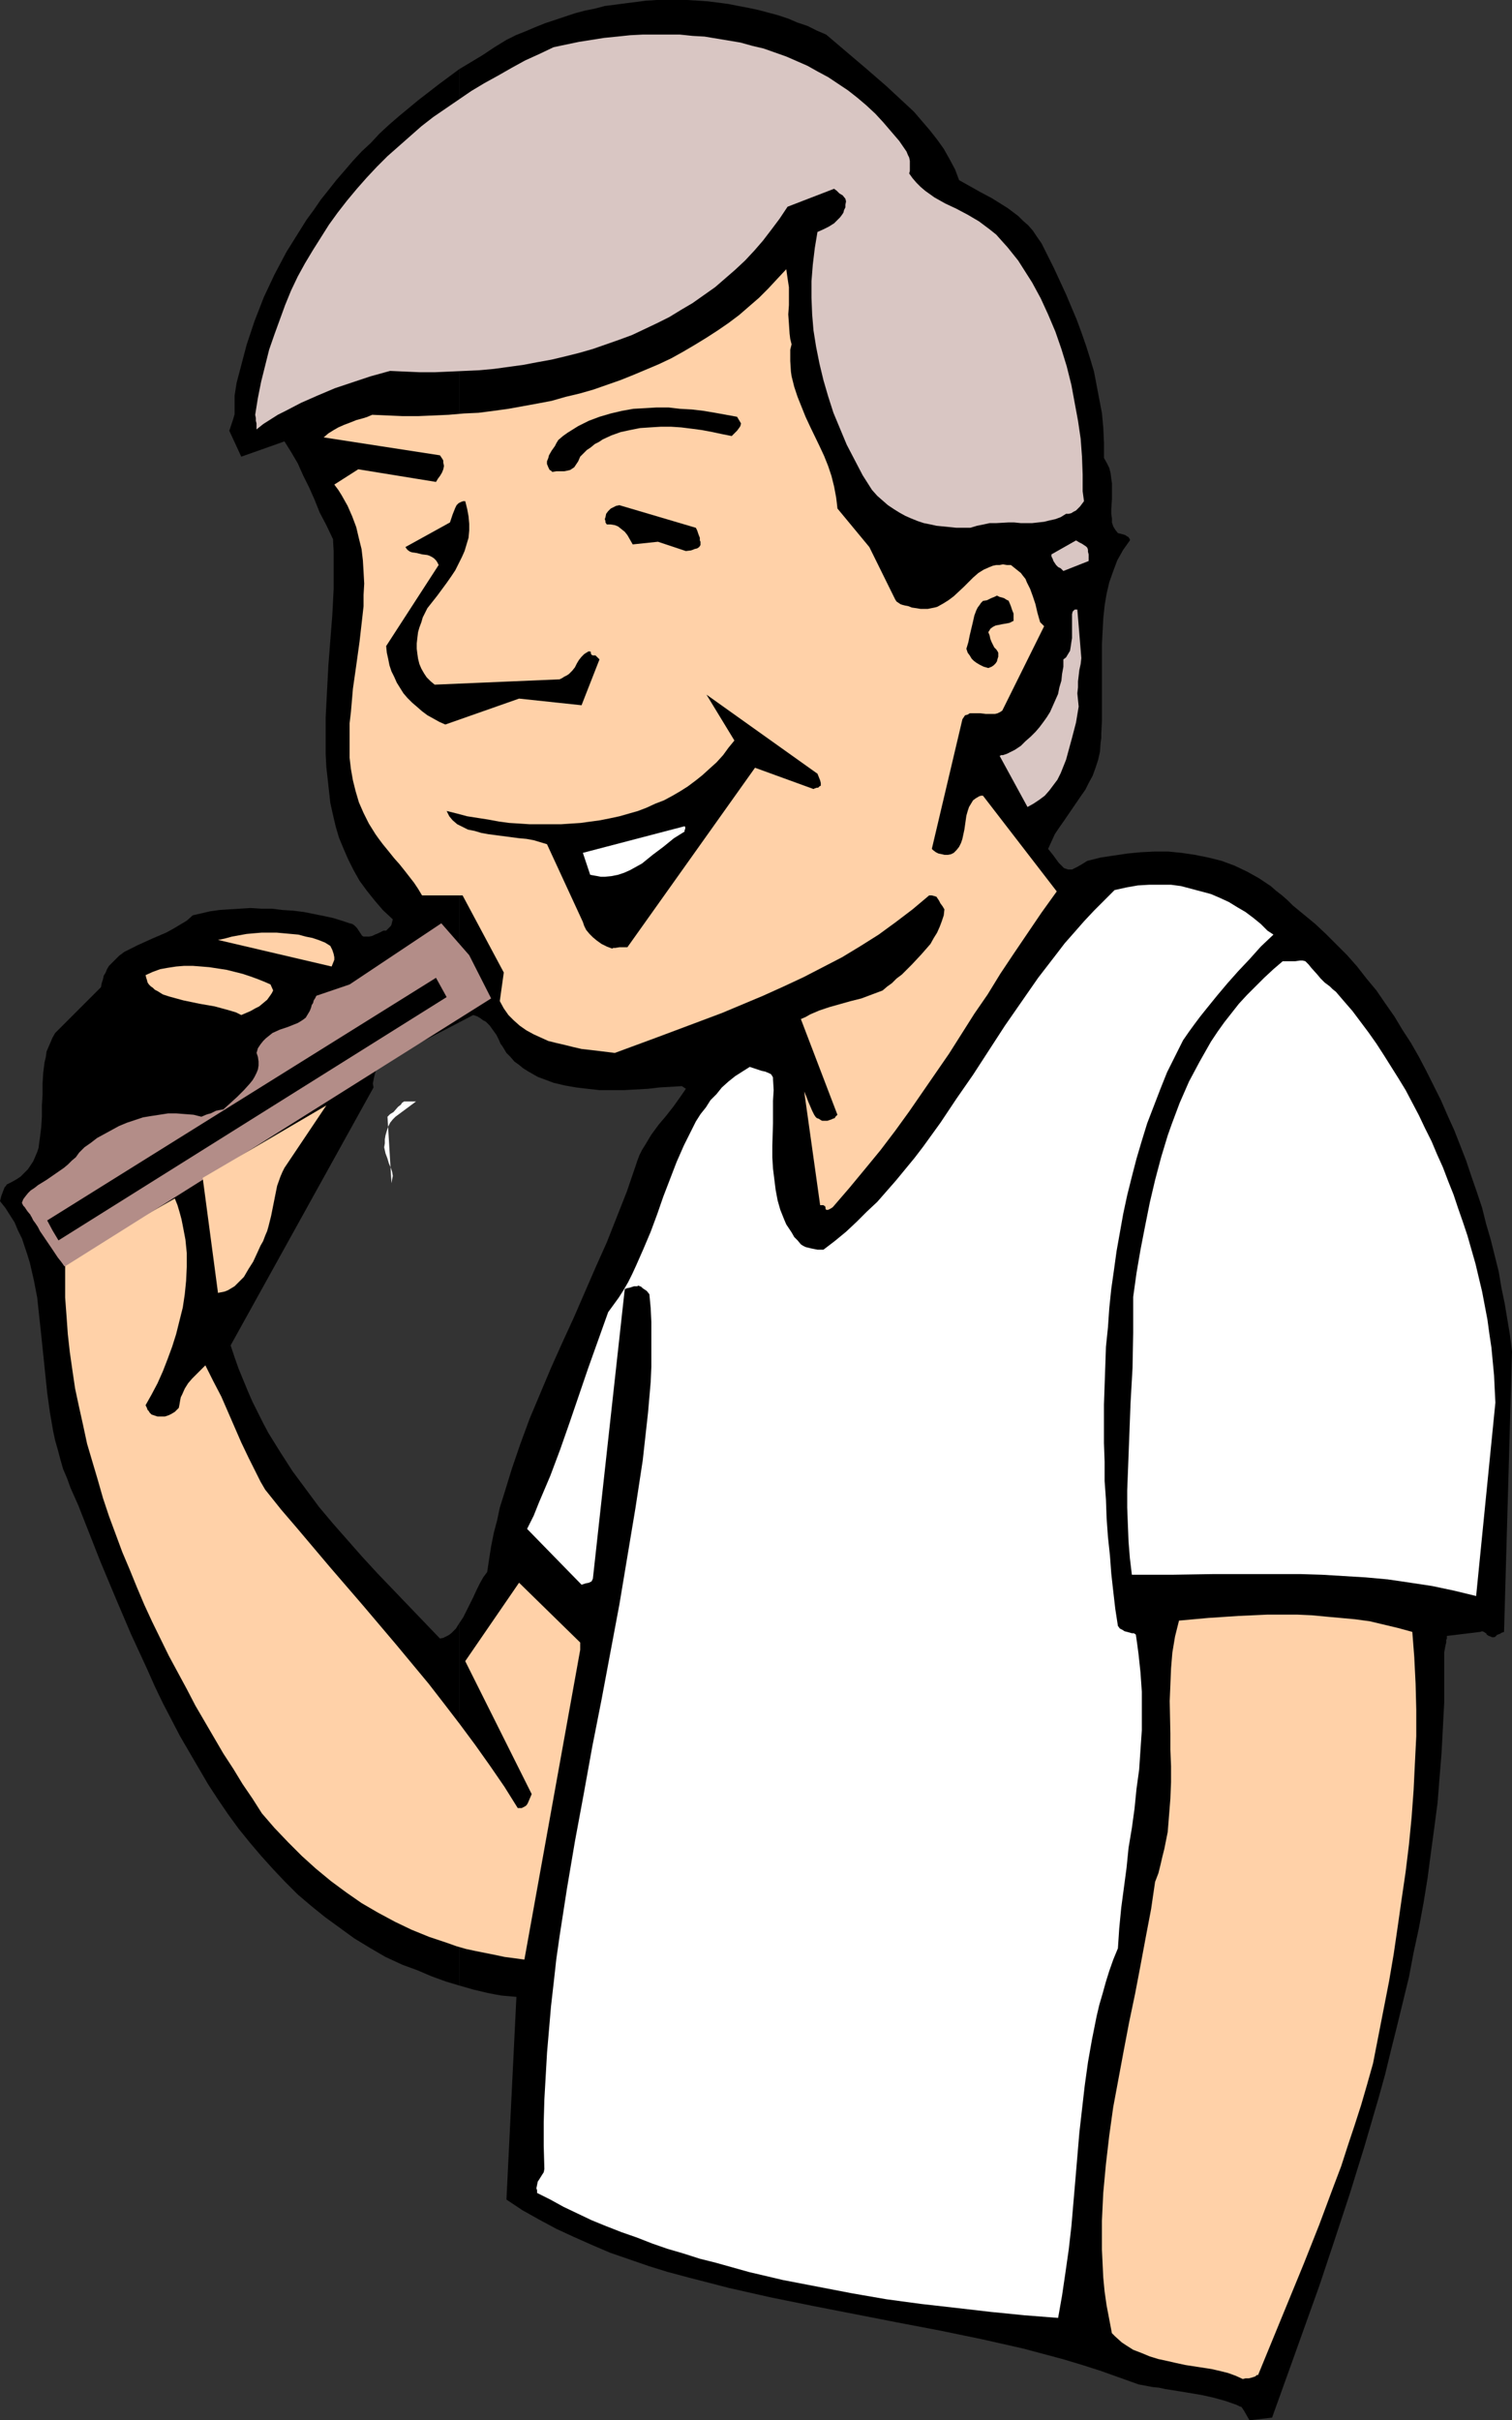
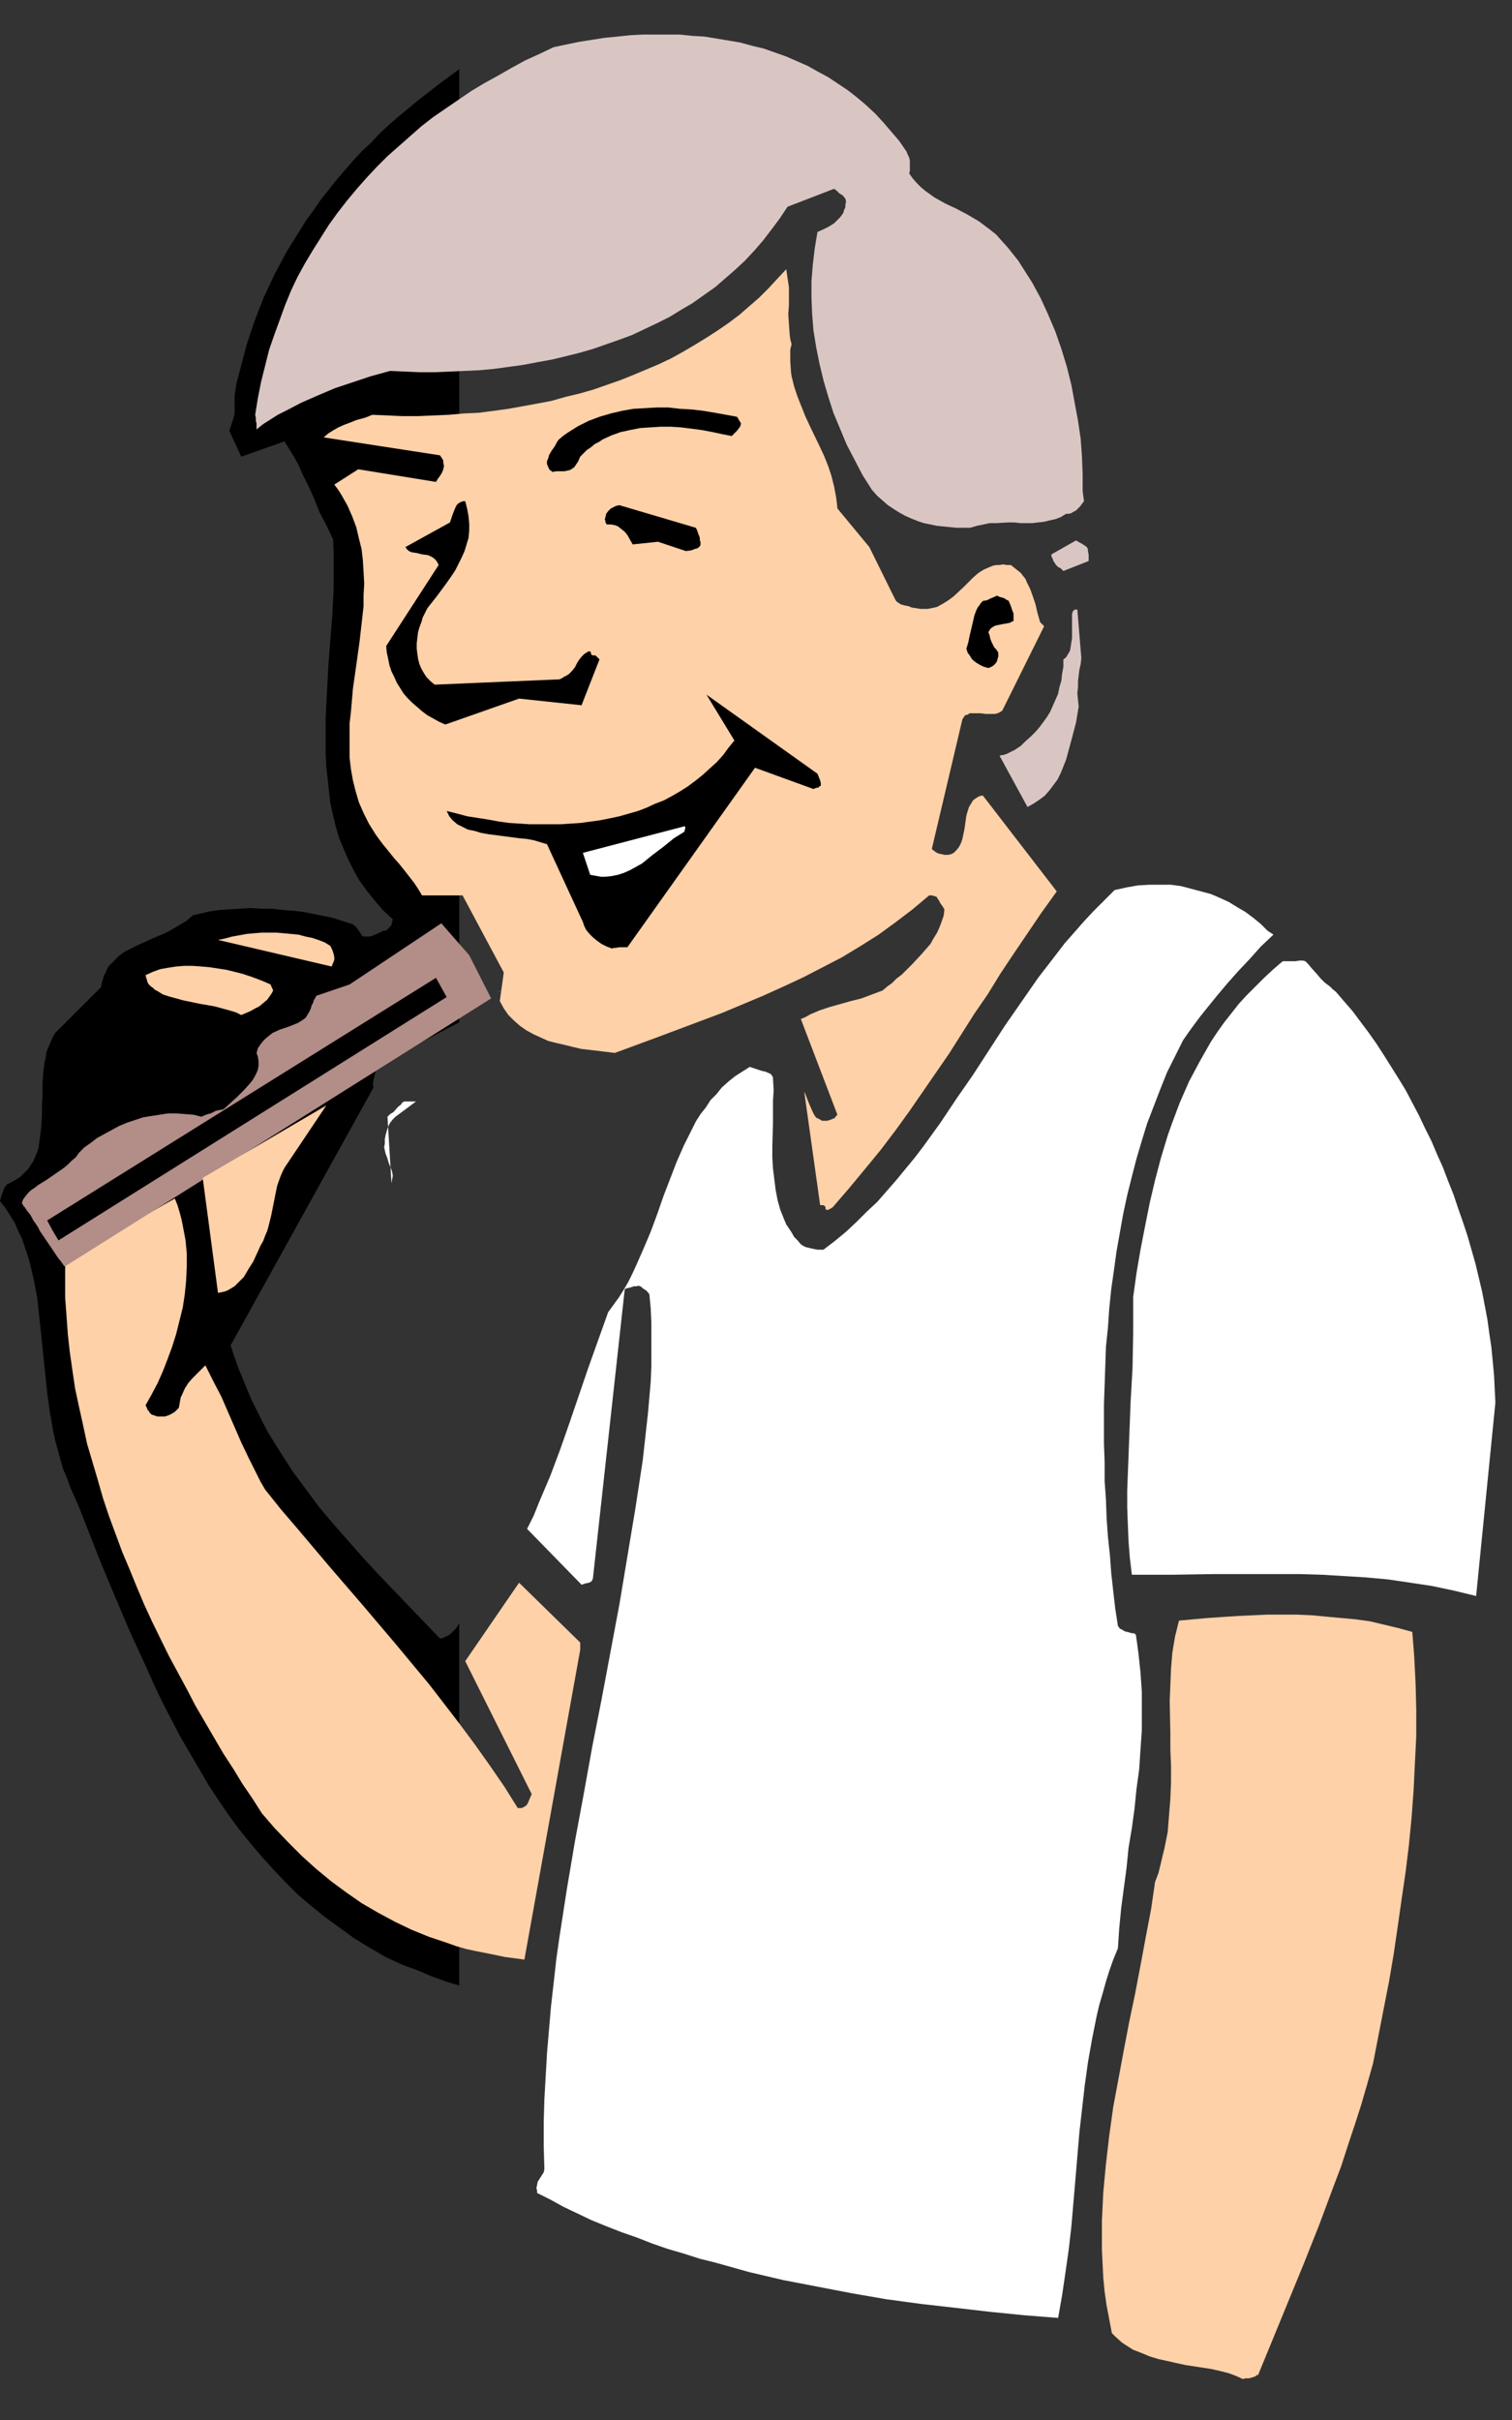
<svg xmlns="http://www.w3.org/2000/svg" xmlns:ns1="http://sodipodi.sourceforge.net/DTD/sodipodi-0.dtd" xmlns:ns2="http://www.inkscape.org/namespaces/inkscape" version="1.0" width="97.282mm" height="155.668mm" id="svg24" ns1:docname="Snack Time.wmf">
  <rect width="100%" height="100%" fill="#333333" stroke="none" />
  <ns1:namedview id="namedview24" pagecolor="#ffffff" bordercolor="#000000" borderopacity="0.25" ns2:showpageshadow="2" ns2:pageopacity="0.0" ns2:pagecheckerboard="0" ns2:deskcolor="#d1d1d1" ns2:document-units="mm" />
  <defs id="defs1">
    <pattern id="WMFhbasepattern" patternUnits="userSpaceOnUse" width="6" height="6" x="0" y="0" />
  </defs>
  <path style="fill:#ffffff;fill-opacity:1;fill-rule:evenodd;stroke:none" d="m 292.689,476.047 -0.323,-0.162 h -0.485 l -1.131,-0.323 h -0.646 -0.485 l -0.646,0.162 -0.646,0.323 -0.97,97.924 z" id="path1" />
  <path style="fill:#ffffff;fill-opacity:1;fill-rule:evenodd;stroke:none" d="m 168.406,238.024 -48.162,3.07 49.94,-2.424 z" id="path2" />
  <path style="fill:#ffffff;fill-opacity:1;fill-rule:evenodd;stroke:none" d="m 101.173,267.756 h -2.586 -0.323 l -0.485,0.323 -0.323,0.485 -0.646,0.485 -1.131,1.293 -0.808,0.485 -0.646,0.646 0.97,16.159 0.162,-0.97 0.162,-0.808 -0.162,-0.97 -0.323,-0.97 -0.485,-1.131 -0.323,-1.131 -0.485,-1.293 -0.323,-1.454 0.162,-0.97 v -0.97 l 0.162,-0.97 0.323,-1.131 0.323,-0.97 0.485,-0.97 0.646,-0.808 0.646,-0.646 z" id="path3" />
-   <path style="fill:#000000;fill-opacity:1;fill-rule:evenodd;stroke:none" d="m 111.678,394.606 v 88.067 l 3.394,0.97 3.394,0.808 1.616,0.323 1.778,0.323 1.778,0.162 1.939,0.162 -2.424,49.285 3.879,2.585 4.04,2.262 4.202,2.262 4.202,1.939 4.364,1.939 4.525,1.939 4.687,1.616 4.687,1.616 4.687,1.454 4.849,1.293 5.01,1.293 5.01,1.293 5.01,1.131 5.01,1.131 10.344,2.101 20.687,4.04 10.182,1.939 10.182,2.101 5.01,1.131 5.01,1.131 4.849,1.293 4.849,1.293 4.849,1.454 4.525,1.454 4.525,1.616 4.525,1.616 3.394,0.646 1.616,0.162 1.455,0.323 3.071,0.485 2.909,0.485 2.909,0.485 2.909,0.646 2.909,0.808 2.748,0.97 0.646,0.323 0.485,0.162 0.323,0.485 0.323,0.485 0.646,1.131 0.646,1.131 5.495,-0.646 3.717,-10.342 3.879,-10.827 3.879,-10.827 3.717,-11.15 3.717,-11.311 3.556,-11.473 3.394,-11.635 1.616,-5.817 1.455,-5.979 1.455,-5.817 1.455,-5.979 1.455,-5.979 1.131,-5.979 1.293,-5.979 1.131,-6.14 0.97,-5.979 0.808,-6.14 0.808,-5.979 0.808,-6.14 0.485,-6.14 0.485,-5.979 0.323,-6.14 0.323,-6.14 v -6.14 -5.979 l 0.162,-0.97 0.162,-0.808 0.162,-0.646 v -0.646 l 0.162,-0.323 v -0.323 -0.323 l 8.081,-0.97 0.485,-0.162 0.485,0.162 0.162,0.162 0.323,0.162 0.162,0.323 0.485,0.323 0.485,0.162 0.323,0.162 h 0.485 l 0.323,-0.162 0.485,-0.485 v 0 h 0.162 l 0.323,-0.162 h 0.162 l 0.162,-0.162 0.323,-0.162 0.485,-0.162 1.939,-68.191 -0.485,-3.878 -0.646,-3.878 -0.646,-3.878 -0.808,-3.878 -0.646,-3.878 -0.97,-3.878 -0.97,-3.878 -1.131,-3.878 -0.97,-3.878 -1.293,-3.878 -1.293,-3.717 -1.293,-3.878 -1.455,-3.717 -1.455,-3.717 -1.616,-3.555 -1.616,-3.717 -1.778,-3.555 -1.778,-3.555 -1.778,-3.393 -1.939,-3.393 -2.101,-3.232 -1.939,-3.232 -2.263,-3.232 -2.101,-3.07 -2.424,-2.909 -2.263,-2.909 -2.424,-2.747 -2.586,-2.585 -2.586,-2.585 -2.586,-2.424 -2.748,-2.262 -2.748,-2.262 -1.293,-1.293 -1.293,-1.131 -1.455,-1.131 -1.293,-1.131 -2.909,-1.939 -2.909,-1.616 -3.071,-1.454 -3.071,-1.131 -3.232,-0.808 -3.232,-0.646 -3.232,-0.485 -3.232,-0.323 h -3.394 l -3.232,0.162 -3.394,0.323 -3.232,0.485 -3.232,0.485 -3.232,0.808 -1.293,0.808 -1.131,0.646 -0.646,0.323 -0.323,0.162 -0.323,0.162 v 0 h -0.485 -0.485 l -0.485,-0.162 -0.485,-0.162 -0.646,-0.646 -0.646,-0.646 -1.293,-1.778 -0.646,-0.808 -0.646,-0.808 0.808,-1.778 0.808,-1.778 0.97,-1.454 1.131,-1.616 2.101,-3.07 2.101,-3.07 1.131,-1.616 0.808,-1.616 0.97,-1.778 0.646,-1.778 0.646,-1.939 0.485,-2.101 0.162,-2.262 0.162,-1.131 V 178.235 l 0.162,-3.07 v -3.07 -9.372 -3.232 -3.07 l 0.162,-3.07 0.162,-3.07 0.323,-3.07 0.485,-2.909 0.646,-2.747 0.97,-2.747 0.485,-1.293 0.485,-1.293 1.455,-2.585 0.808,-1.131 0.808,-1.131 v -0.323 l -0.162,-0.162 -0.162,-0.323 -0.323,-0.162 -0.485,-0.323 -0.485,-0.162 -0.646,-0.162 -0.646,-0.162 -0.646,-0.808 -0.485,-0.808 -0.323,-0.97 v -0.97 l -0.162,-1.131 v -1.131 l 0.162,-2.424 v -2.585 -1.293 l -0.162,-1.131 -0.162,-1.293 -0.323,-1.293 -0.646,-1.293 -0.646,-1.131 v -3.717 l -0.162,-3.555 -0.323,-3.555 -0.646,-3.393 -0.646,-3.393 -0.646,-3.393 -0.97,-3.232 -0.97,-3.07 -1.131,-3.232 -1.131,-3.07 -1.293,-3.07 -1.293,-3.07 -2.909,-6.302 -3.071,-6.14 -1.131,-1.616 -0.97,-1.454 -1.131,-1.293 -1.293,-1.131 -1.131,-1.131 -1.293,-0.97 -1.293,-0.97 -1.293,-0.808 -2.586,-1.616 -2.748,-1.454 -2.586,-1.454 -2.586,-1.454 -0.97,-2.585 -1.293,-2.424 -1.455,-2.585 -1.616,-2.262 -1.778,-2.262 -1.939,-2.262 -1.939,-2.262 -2.263,-2.101 -2.263,-2.101 -2.263,-2.101 -4.849,-4.201 L 200.891,8.403 198.628,7.433 196.365,6.302 193.941,5.494 191.678,4.525 189.254,3.717 186.83,3.07 184.406,2.424 182.143,1.939 179.557,1.454 177.133,0.97 174.709,0.646 172.123,0.323 169.698,0.162 167.113,0 h -2.424 -5.01 l -2.586,0.162 -2.424,0.323 -2.586,0.323 -2.424,0.323 -2.586,0.323 -2.424,0.646 -2.424,0.485 -2.424,0.646 -2.424,0.808 -2.424,0.808 -2.424,0.808 -2.424,0.97 -2.263,0.97 -2.424,0.97 -2.263,1.131 -2.909,1.778 -2.909,1.939 -5.657,3.393 V 248.527 l 3.394,-1.778 0.97,0.323 0.808,0.485 0.646,0.485 0.646,0.323 0.485,0.485 0.485,0.485 0.808,1.131 0.808,1.131 0.646,1.293 0.323,0.808 0.485,0.646 0.485,0.808 0.485,0.808 0.97,0.97 0.97,1.131 1.131,0.808 0.97,0.808 1.293,0.808 1.131,0.646 1.131,0.646 1.293,0.485 1.293,0.485 1.293,0.485 2.748,0.646 2.747,0.485 2.748,0.323 2.909,0.323 h 3.071 2.909 l 2.909,-0.162 2.909,-0.162 2.748,-0.323 2.748,-0.162 2.748,-0.162 0.97,0.646 -1.455,2.101 -1.616,2.262 -1.778,2.262 -1.778,2.101 -1.778,2.424 -1.455,2.424 -0.808,1.293 -0.646,1.293 -0.485,1.293 -0.485,1.454 -2.101,6.14 -2.424,6.14 -2.424,6.14 -2.748,6.14 -5.333,12.281 -2.748,5.979 -2.747,6.14 -2.586,6.14 -2.586,6.14 -2.263,6.14 -2.101,6.14 -1.939,6.302 -0.97,3.07 -0.646,3.07 -0.808,3.07 -0.646,3.232 -0.485,3.07 -0.485,3.232 -0.97,1.293 -0.808,1.454 -0.808,1.616 -0.808,1.778 -1.616,3.232 -0.808,1.616 z" id="path4" />
  <path style="fill:#000000;fill-opacity:1;fill-rule:evenodd;stroke:none" d="M 111.678,248.527 V 16.805 l -5.01,3.717 -5.01,3.878 -4.687,3.878 -2.424,2.101 -2.263,2.101 -2.101,2.262 -2.263,2.101 -2.101,2.262 -1.939,2.262 -2.101,2.424 -1.778,2.262 -1.939,2.424 -1.778,2.585 -1.778,2.424 -1.616,2.585 -1.616,2.585 -1.616,2.585 -1.455,2.747 -1.455,2.747 -1.293,2.747 -1.293,2.747 -1.131,2.909 -1.131,2.909 -0.97,2.909 -0.97,2.909 -0.808,3.07 -0.808,3.07 -0.808,3.07 -0.485,3.07 v 1.293 0.97 1.293 0.97 l -0.323,1.131 -0.323,0.97 -0.323,0.97 -0.323,0.97 2.909,6.302 10.505,-3.717 1.616,2.585 1.616,2.747 1.293,2.909 1.455,2.909 1.293,2.909 1.293,3.232 1.616,3.07 1.616,3.393 0.162,2.909 v 3.07 6.14 l -0.323,6.302 -0.485,6.14 -0.485,6.302 -0.323,6.14 -0.323,6.302 v 3.07 2.909 3.07 l 0.162,3.07 0.323,2.909 0.323,2.909 0.323,2.909 0.646,2.909 0.646,2.747 0.808,2.747 1.131,2.747 1.131,2.585 1.293,2.585 1.455,2.585 1.778,2.424 1.939,2.424 1.939,2.262 2.424,2.262 -0.162,0.646 -0.162,0.646 -0.162,0.323 -0.323,0.323 -0.323,0.323 -0.485,0.485 h -0.646 l -0.646,0.323 -0.646,0.323 -0.808,0.323 -0.646,0.323 -0.808,0.162 H 88.89 88.405 l -0.323,-0.162 -0.646,-0.97 -0.646,-0.97 -0.323,-0.323 -0.323,-0.323 -0.485,-0.323 -0.646,-0.162 -1.939,-0.646 -2.101,-0.646 -2.263,-0.485 -2.424,-0.485 -2.424,-0.485 -2.586,-0.323 -2.586,-0.162 -2.586,-0.323 h -2.586 l -2.586,-0.162 -2.586,0.162 -2.586,0.162 -2.424,0.162 -2.263,0.323 -2.101,0.485 -2.101,0.485 -1.455,1.293 -1.616,0.97 -1.616,0.97 -1.778,0.97 -3.394,1.454 -3.556,1.616 -1.616,0.808 -1.616,0.808 -1.293,0.97 -1.293,1.293 -1.131,1.131 -0.485,0.808 -0.323,0.808 -0.485,0.808 -0.162,0.808 -0.323,0.97 -0.162,0.97 -11.152,11.15 -0.646,1.131 -0.485,1.131 -0.485,1.131 -0.485,1.131 -0.162,1.293 -0.323,1.293 -0.323,2.585 -0.162,2.585 v 2.747 l -0.162,2.585 v 2.747 l -0.162,2.585 -0.323,2.585 -0.162,1.131 -0.162,1.293 -0.323,0.97 -0.485,1.131 -0.485,1.131 -0.646,0.97 -0.646,0.97 -0.808,0.808 -0.97,0.97 -0.97,0.646 -1.131,0.646 -1.293,0.646 -0.162,0.323 -0.323,0.323 -0.323,0.808 -0.485,1.293 -0.162,0.646 L 0,291.995 l 1.293,1.616 1.131,1.778 1.131,1.778 0.808,1.939 0.97,1.939 0.646,1.939 0.646,1.939 0.646,2.101 0.485,2.101 0.485,2.101 0.808,4.201 0.485,4.525 0.485,4.525 0.97,9.372 0.485,4.686 0.646,4.686 0.808,4.686 0.485,2.262 0.646,2.262 0.646,2.424 0.646,2.262 0.97,2.262 0.808,2.262 1.939,4.363 1.778,4.525 3.556,9.049 3.717,8.888 3.717,8.726 3.879,8.403 1.939,4.363 1.939,4.04 2.101,4.04 2.101,4.04 2.263,3.878 2.263,3.878 2.263,3.878 2.424,3.717 2.424,3.555 2.586,3.555 2.747,3.393 2.747,3.232 2.909,3.232 2.909,3.07 3.071,3.07 3.232,2.747 3.394,2.747 3.556,2.585 3.556,2.585 3.717,2.262 3.879,2.262 4.202,1.939 3.556,1.293 3.394,1.454 3.556,1.293 3.232,0.97 v -88.067 l -0.808,1.293 -0.485,0.485 -0.646,0.646 -0.646,0.485 -0.646,0.323 -0.646,0.323 -0.808,0.162 -3.879,-4.04 -3.717,-3.878 -7.596,-7.918 -3.717,-4.04 -3.556,-4.04 -3.556,-4.04 -3.394,-4.04 -3.232,-4.363 -3.232,-4.363 -2.909,-4.525 -2.909,-4.686 -1.293,-2.424 -2.586,-5.171 -1.131,-2.585 -1.131,-2.747 -1.131,-2.747 -0.97,-2.747 -0.97,-2.909 34.748,-62.697 -0.162,-0.97 0.162,-0.808 0.162,-0.808 0.162,-0.646 0.162,-0.646 0.323,-0.646 0.162,-0.485 v -0.485 z" id="path5" />
  <path style="fill:#ffffff;fill-opacity:1;fill-rule:evenodd;stroke:none" d="m 363.64,340.957 -0.162,-3.232 -0.162,-3.393 -0.323,-3.393 -0.323,-3.393 -0.485,-3.232 -0.485,-3.555 -0.646,-3.393 -0.646,-3.393 -0.808,-3.393 -0.808,-3.393 -0.97,-3.393 -0.97,-3.393 -1.131,-3.393 -1.131,-3.232 -1.131,-3.393 -1.293,-3.232 -1.293,-3.393 -1.455,-3.232 -1.293,-3.07 -1.616,-3.232 -1.455,-3.07 -1.616,-3.07 -1.616,-3.07 -1.778,-2.909 -3.556,-5.656 -1.778,-2.747 -1.939,-2.747 -1.939,-2.585 -1.939,-2.585 -2.101,-2.424 -1.939,-2.262 -0.808,-0.646 -0.646,-0.646 -0.646,-0.485 -0.646,-0.485 -0.97,-0.97 -0.808,-0.97 -1.455,-1.616 -0.646,-0.808 -0.808,-0.808 -0.646,-0.162 h -0.646 l -1.131,0.162 h -1.455 -0.808 -0.808 l -2.263,1.939 -2.263,2.101 -2.101,2.101 -2.101,2.101 -1.939,2.101 -1.778,2.262 -1.778,2.262 -1.616,2.262 -1.616,2.424 -2.748,4.848 -1.293,2.424 -1.293,2.424 -1.131,2.585 -1.131,2.585 -0.97,2.585 -0.97,2.585 -0.97,2.747 -1.616,5.333 -1.455,5.494 -1.293,5.494 -1.131,5.656 -1.131,5.817 -0.97,5.656 -0.808,5.817 v 4.363 4.363 l -0.162,8.564 -0.485,8.564 -0.323,8.564 -0.323,8.403 -0.162,4.201 v 4.201 l 0.162,4.201 0.162,4.04 0.323,4.04 0.485,4.04 h 4.849 5.01 l 10.182,-0.162 h 10.344 5.172 5.333 l 5.333,0.162 5.333,0.323 5.333,0.323 5.333,0.485 5.495,0.808 5.333,0.808 5.333,1.131 5.333,1.293 z" id="path6" />
  <path style="fill:#ffd1a8;fill-opacity:1;fill-rule:evenodd;stroke:none" d="m 343.437,396.706 -3.556,-0.97 -3.394,-0.808 -3.394,-0.808 -3.556,-0.485 -3.556,-0.323 -3.556,-0.323 -3.394,-0.323 -3.556,-0.162 h -3.717 -3.556 l -3.556,0.162 -3.556,0.162 -7.273,0.485 -7.111,0.646 -0.485,1.939 -0.485,1.939 -0.646,3.878 -0.323,3.878 -0.162,4.04 -0.162,3.878 0.162,7.918 v 3.878 l 0.162,4.04 v 3.878 l -0.162,4.04 -0.323,4.04 -0.323,4.04 -0.808,4.04 -0.485,1.939 -0.485,2.101 -0.485,1.939 -0.808,2.101 -0.97,6.625 -1.293,6.787 -1.293,6.948 -1.293,6.787 -1.455,6.948 -1.293,6.787 -1.293,6.948 -1.293,6.948 -0.97,6.948 -0.808,6.948 -0.646,6.948 -0.162,3.393 -0.162,3.393 v 3.555 3.393 l 0.162,3.393 0.162,3.393 0.323,3.393 0.485,3.393 0.646,3.393 0.646,3.393 0.808,0.808 1.616,1.454 0.97,0.646 1.778,1.131 2.101,0.808 1.939,0.808 2.101,0.646 2.263,0.485 2.101,0.485 2.263,0.485 2.101,0.323 4.202,0.646 2.101,0.485 1.939,0.485 1.778,0.646 1.778,0.808 0.646,-0.162 h 0.808 l 0.646,-0.162 0.485,-0.162 0.485,-0.162 0.323,-0.323 h 0.162 0.162 l 3.717,-9.049 3.717,-9.049 3.717,-9.049 3.717,-9.372 3.556,-9.534 1.778,-4.686 1.616,-5.009 1.616,-4.848 1.616,-5.009 1.455,-5.009 1.455,-5.171 2.586,-13.25 1.293,-6.625 1.131,-6.625 0.97,-6.625 0.97,-6.787 0.97,-6.625 0.808,-6.625 0.646,-6.625 0.485,-6.625 0.323,-6.625 0.323,-6.464 v -6.464 l -0.162,-6.302 -0.323,-6.464 z" id="path7" />
  <path style="fill:#ffffff;fill-opacity:1;fill-rule:evenodd;stroke:none" d="m 308.205,226.228 -1.616,-1.616 -1.778,-1.454 -1.939,-1.454 -1.939,-1.131 -2.101,-1.293 -2.101,-0.97 -2.263,-0.97 -2.424,-0.646 -2.424,-0.646 -2.424,-0.646 -2.424,-0.323 h -2.748 -2.586 l -2.748,0.162 -2.748,0.485 -2.909,0.646 -2.424,2.424 -2.586,2.585 -2.424,2.585 -2.263,2.585 -2.424,2.747 -2.101,2.747 -4.364,5.656 -4.04,5.817 -4.04,5.817 -3.879,5.979 -3.879,5.979 -4.04,5.817 -3.879,5.817 -4.202,5.817 -2.101,2.747 -2.263,2.747 -2.263,2.747 -2.263,2.585 -2.263,2.585 -2.586,2.424 -2.424,2.424 -2.586,2.424 -2.748,2.262 -2.748,2.101 h -0.646 -0.808 l -1.616,-0.323 -0.646,-0.162 -0.646,-0.162 -0.646,-0.323 -0.485,-0.323 -0.808,-0.97 -0.808,-0.808 -0.646,-1.131 -0.646,-0.97 -0.646,-0.97 -0.485,-1.131 -0.97,-2.424 -0.646,-2.262 -0.485,-2.585 -0.323,-2.585 -0.323,-2.585 -0.162,-2.747 v -2.747 l 0.162,-5.494 v -5.494 l 0.162,-2.585 -0.162,-2.747 v -0.323 l -0.162,-0.323 -0.323,-0.485 -0.646,-0.323 -0.808,-0.323 -0.808,-0.162 -0.97,-0.323 -0.97,-0.323 -0.97,-0.323 -1.778,1.131 -1.778,1.131 -1.616,1.293 -1.616,1.454 -1.293,1.616 -1.455,1.454 -1.131,1.778 -1.293,1.616 -1.131,1.778 -1.939,3.878 -0.97,1.939 -1.778,4.04 -1.616,4.201 -1.616,4.201 -1.455,4.201 -1.616,4.363 -1.778,4.201 -1.778,4.04 -0.97,2.101 -0.97,1.939 -1.131,1.939 -1.131,1.778 -1.293,1.778 -1.293,1.778 -2.424,6.787 -2.424,6.787 -4.525,13.25 -2.263,6.464 -2.424,6.464 -2.748,6.464 -1.293,3.232 -1.616,3.232 13.253,13.574 0.485,-0.162 0.485,-0.162 0.808,-0.162 0.323,-0.162 0.323,-0.162 0.162,-0.323 0.162,-0.323 7.758,-70.454 h 0.162 l 0.323,-0.162 0.808,-0.162 0.97,-0.323 h 0.808 l 0.162,-0.162 0.485,0.162 0.323,0.162 0.323,0.323 0.97,0.646 0.646,0.808 0.323,3.393 0.162,3.393 v 3.555 3.717 3.555 l -0.162,3.717 -0.323,3.717 -0.323,3.717 -0.646,5.817 -0.646,5.817 -1.778,11.635 -1.939,11.635 -1.939,11.635 -4.364,23.269 -2.263,11.473 -2.101,11.635 -2.101,11.311 -1.939,11.473 -1.778,11.473 -0.808,5.656 -0.646,5.817 -0.646,5.656 -0.485,5.656 -0.485,5.656 -0.323,5.656 -0.323,5.656 -0.162,5.656 v 5.656 l 0.162,5.656 -0.162,0.808 -0.323,0.485 -0.808,1.293 -0.323,0.485 -0.162,0.808 -0.162,0.808 0.162,0.485 v 0.646 l 3.232,1.616 3.232,1.778 3.394,1.616 3.394,1.616 3.556,1.454 3.717,1.454 3.717,1.293 3.717,1.454 3.717,1.293 3.879,1.131 4.04,1.293 3.879,0.97 8.081,2.262 8.242,1.939 8.404,1.616 8.404,1.616 8.404,1.454 8.404,1.131 8.566,0.97 8.404,0.97 8.081,0.808 8.242,0.646 0.97,-5.494 0.808,-5.494 0.808,-5.656 0.646,-5.656 0.97,-11.311 0.97,-11.473 0.646,-5.656 0.646,-5.656 0.808,-5.817 0.97,-5.494 1.131,-5.656 0.646,-2.747 0.808,-2.747 0.808,-2.909 0.808,-2.585 0.97,-2.747 1.131,-2.747 0.323,-4.848 0.485,-5.009 1.293,-9.695 0.485,-4.848 0.808,-4.848 0.646,-4.686 0.485,-4.848 0.646,-4.686 0.323,-4.848 0.323,-4.686 v -4.686 -4.686 l -0.323,-4.686 -0.485,-4.525 -0.323,-2.424 -0.323,-2.262 -0.485,-0.323 h -0.485 l -1.131,-0.323 -0.646,-0.162 -0.485,-0.323 -0.646,-0.323 -0.485,-0.646 -0.646,-4.201 -0.485,-4.201 -0.485,-4.363 -0.323,-4.363 -0.485,-4.525 -0.323,-4.525 -0.162,-4.525 -0.323,-4.525 v -4.686 l -0.162,-4.525 v -4.686 -4.686 l 0.162,-4.686 0.162,-4.686 0.162,-4.686 0.485,-4.686 0.323,-4.686 0.485,-4.686 0.646,-4.525 0.646,-4.686 0.808,-4.525 0.808,-4.525 0.97,-4.525 1.131,-4.525 1.131,-4.363 1.293,-4.363 1.293,-4.201 1.616,-4.201 1.616,-4.201 1.616,-4.04 1.939,-3.878 1.939,-3.878 1.455,-2.101 1.293,-1.778 1.455,-1.939 1.293,-1.616 2.748,-3.393 2.586,-3.07 2.586,-2.909 2.748,-2.909 2.748,-3.07 3.071,-2.909 z" id="path8" />
  <path style="fill:#d9c6c3;fill-opacity:1;fill-rule:evenodd;stroke:none" d="m 264.73,134.767 -0.162,-0.646 v -0.485 l -0.162,-0.485 -0.323,-0.323 -0.485,-0.323 -0.485,-0.323 -0.646,-0.323 -0.808,-0.485 -5.98,3.393 v 0.485 l 0.323,0.646 0.162,0.485 0.323,0.485 0.323,0.485 0.485,0.485 0.646,0.323 0.646,0.646 6.141,-2.424 z" id="path9" />
  <path style="fill:#d9c6c3;fill-opacity:1;fill-rule:evenodd;stroke:none" d="m 263.275,119.416 v -4.04 l -0.162,-4.363 -0.323,-4.363 -0.646,-4.363 -0.808,-4.363 -0.808,-4.363 -1.131,-4.525 -1.293,-4.201 -1.455,-4.201 -1.778,-4.201 -1.778,-3.878 -2.101,-3.878 -1.131,-1.778 -1.131,-1.778 -1.131,-1.778 -1.293,-1.616 -1.293,-1.616 -1.455,-1.616 -1.293,-1.454 -1.616,-1.293 -1.293,-0.97 -1.293,-0.97 -2.748,-1.616 -2.748,-1.454 -2.748,-1.293 -2.586,-1.454 -1.131,-0.808 -1.131,-0.808 -1.131,-0.97 -0.97,-0.97 -0.97,-1.131 -0.808,-1.131 0.162,-0.646 v -0.646 -1.293 -0.485 l -0.162,-0.808 -0.323,-0.646 -0.323,-0.808 -1.778,-2.585 -1.939,-2.262 -1.939,-2.262 -1.939,-2.101 -2.263,-2.101 -2.101,-1.778 -2.263,-1.778 -2.424,-1.616 -2.424,-1.616 -2.424,-1.293 -2.586,-1.454 -2.586,-1.131 -2.586,-1.131 -2.748,-0.97 -2.748,-0.97 -2.748,-0.646 -2.909,-0.808 -2.909,-0.485 -2.909,-0.485 -2.909,-0.485 -2.909,-0.162 -3.071,-0.323 h -3.071 -2.909 -3.071 l -3.071,0.162 -3.071,0.323 -3.232,0.323 -3.071,0.485 -3.071,0.485 -3.071,0.646 -3.071,0.646 -3.394,1.616 -3.556,1.616 -3.232,1.778 -3.394,1.939 -3.232,1.778 -3.232,1.939 -3.071,2.101 -3.071,2.101 -3.071,2.101 -2.909,2.262 -2.748,2.424 -2.747,2.424 -2.747,2.424 -2.586,2.585 -2.424,2.585 -2.424,2.747 -2.424,2.909 -2.263,2.909 -2.101,2.909 -1.939,3.07 -1.939,3.07 -1.939,3.232 -1.778,3.232 -1.616,3.393 -1.455,3.555 -1.293,3.555 -1.293,3.555 -1.293,3.717 -0.97,3.878 -0.97,3.878 -0.808,4.04 -0.646,4.04 0.162,0.808 v 0.646 l 0.162,0.646 v 0.485 0.323 0.646 l 1.616,-1.293 1.778,-1.131 1.778,-1.131 1.939,-0.97 3.717,-1.939 4.04,-1.778 4.202,-1.778 4.364,-1.454 4.364,-1.454 4.687,-1.293 3.556,0.162 3.717,0.162 h 3.556 l 3.717,-0.162 3.556,-0.162 3.556,-0.162 3.556,-0.323 3.556,-0.485 3.556,-0.485 3.394,-0.646 3.556,-0.646 3.394,-0.808 3.232,-0.808 3.394,-0.97 3.232,-1.131 3.232,-1.131 3.071,-1.131 3.071,-1.454 3.071,-1.454 2.909,-1.454 2.909,-1.778 2.748,-1.616 2.748,-1.939 2.748,-1.939 2.424,-2.101 2.424,-2.101 2.424,-2.262 2.263,-2.424 2.101,-2.424 2.101,-2.747 1.939,-2.585 1.939,-2.909 11.313,-4.363 0.646,0.485 0.646,0.646 0.808,0.485 0.646,0.808 0.162,0.646 -0.162,0.808 v 0.646 l -0.323,0.646 -0.162,0.646 -0.323,0.485 -0.485,0.646 -0.485,0.485 -0.97,0.97 -1.293,0.808 -1.293,0.646 -1.455,0.646 -0.646,3.878 -0.485,4.04 -0.323,4.04 v 4.04 l 0.162,4.04 0.323,3.878 0.646,4.04 0.808,4.04 0.97,4.04 1.131,3.878 1.293,4.04 1.616,3.878 1.616,3.878 1.939,3.717 1.939,3.717 2.263,3.555 1.293,1.454 1.293,1.131 1.293,1.131 1.455,0.97 1.293,0.808 1.455,0.808 1.455,0.646 1.616,0.646 1.455,0.485 1.616,0.323 1.455,0.323 1.616,0.162 1.616,0.162 1.616,0.162 h 1.778 1.616 l 1.616,-0.485 1.616,-0.323 1.455,-0.323 h 1.616 l 2.909,-0.162 h 1.455 l 1.616,0.162 h 2.748 l 1.455,-0.162 1.455,-0.162 1.293,-0.323 1.455,-0.323 1.293,-0.485 1.293,-0.808 h 0.646 l 0.646,-0.162 0.485,-0.323 0.646,-0.323 0.485,-0.485 0.485,-0.485 0.97,-1.293 z" id="path10" />
  <path style="fill:#d9c6c3;fill-opacity:1;fill-rule:evenodd;stroke:none" d="m 262.952,159.975 -0.97,-11.796 h -0.323 -0.162 -0.162 l -0.162,0.162 -0.323,0.323 -0.162,0.646 v 0.646 0.97 0.97 0.97 2.262 l -0.162,0.97 -0.162,1.131 -0.162,0.97 -0.485,0.808 -0.485,0.808 -0.646,0.485 v 1.778 l -0.323,1.778 -0.162,1.616 -0.485,1.616 -0.323,1.616 -0.646,1.454 -0.646,1.454 -0.646,1.454 -0.808,1.293 -0.808,1.131 -0.97,1.293 -0.97,1.131 -1.131,1.131 -1.293,1.131 -1.131,1.131 -1.455,0.97 -1.293,0.646 -0.646,0.323 -0.485,0.162 -0.485,0.162 h -0.485 l -0.162,0.162 h -0.162 l 6.788,12.443 1.455,-0.808 1.455,-0.97 1.293,-0.97 1.131,-1.293 0.97,-1.293 0.97,-1.293 0.808,-1.616 0.646,-1.616 0.646,-1.616 0.485,-1.778 0.97,-3.555 0.97,-3.717 0.646,-3.878 -0.162,-1.616 -0.162,-1.616 0.162,-1.454 v -1.454 l 0.323,-2.747 0.323,-1.454 z" id="path11" />
  <path style="fill:#ffd1a8;fill-opacity:1;fill-rule:evenodd;stroke:none" d="m 252.931,151.249 -0.646,-2.262 -0.485,-2.101 -0.646,-1.939 -0.646,-1.778 -0.808,-1.616 -0.323,-0.808 -0.646,-0.808 -0.485,-0.646 -0.808,-0.646 -0.808,-0.646 -0.808,-0.646 h -0.97 l -0.97,-0.162 -0.808,0.162 h -0.808 l -0.808,0.162 -0.808,0.323 -1.455,0.646 -1.293,0.808 -1.293,1.131 -2.263,2.262 -2.424,2.262 -1.293,0.97 -1.293,0.808 -1.455,0.808 -0.646,0.162 -0.808,0.162 -0.808,0.162 h -0.97 -0.808 l -0.97,-0.162 -1.131,-0.162 -0.808,-0.323 -0.808,-0.162 -0.646,-0.162 -0.485,-0.162 -0.485,-0.323 -0.485,-0.323 -0.323,-0.485 -6.303,-12.766 -7.758,-9.372 -0.162,-1.454 -0.162,-1.293 -0.485,-2.585 -0.646,-2.585 -0.808,-2.424 -0.97,-2.424 -1.131,-2.424 -2.263,-4.686 -1.131,-2.424 -0.97,-2.424 -0.97,-2.424 -0.808,-2.424 -0.646,-2.585 -0.162,-1.131 -0.162,-2.585 v -1.293 -1.454 l 0.323,-1.293 -0.323,-1.293 -0.162,-1.293 -0.162,-2.424 -0.162,-2.262 0.162,-2.262 v -2.262 -2.101 l -0.323,-2.101 -0.162,-1.131 -0.162,-1.131 -2.263,2.424 -2.101,2.262 -2.263,2.262 -2.424,2.101 -2.424,2.101 -2.586,1.939 -2.586,1.778 -2.748,1.778 -2.909,1.778 -2.748,1.616 -2.909,1.616 -3.071,1.454 -3.071,1.293 -3.071,1.293 -3.232,1.293 -3.232,1.131 -3.232,1.131 -3.394,0.97 -3.394,0.808 -3.394,0.97 -3.394,0.646 -3.556,0.646 -3.556,0.646 -3.556,0.485 -3.717,0.485 -3.556,0.162 -3.717,0.323 -3.717,0.162 -3.717,0.162 h -3.717 l -3.717,-0.162 -3.717,-0.162 -1.131,0.485 -0.97,0.323 -1.778,0.485 -1.616,0.646 -1.293,0.485 -1.455,0.646 -1.131,0.646 -1.293,0.808 -1.131,0.97 28.283,4.363 0.323,0.485 0.323,0.485 0.162,0.323 v 0.485 l 0.162,0.808 -0.162,0.808 -0.323,0.808 -0.485,0.808 -0.485,0.646 -0.485,0.808 -18.909,-3.07 -5.818,3.717 0.97,1.293 0.808,1.293 1.455,2.585 1.131,2.585 0.97,2.585 0.646,2.747 0.646,2.585 0.323,2.747 0.162,2.747 0.162,2.909 -0.162,2.747 v 2.747 l -0.323,2.909 -0.646,5.656 -0.808,5.817 -0.808,5.656 -0.485,5.656 -0.323,2.747 v 2.909 2.747 2.747 l 0.323,2.747 0.485,2.747 0.646,2.585 0.808,2.747 1.131,2.585 1.293,2.585 0.808,1.293 0.808,1.293 0.808,1.131 0.97,1.293 1.455,1.778 1.293,1.616 1.293,1.454 1.293,1.616 1.131,1.454 1.131,1.454 0.97,1.454 0.97,1.616 h 9.859 l 10.02,18.745 -0.97,6.948 0.97,1.778 1.131,1.616 1.293,1.293 1.455,1.293 1.616,1.131 1.778,0.97 1.778,0.808 1.778,0.808 1.939,0.485 2.101,0.485 1.939,0.485 2.101,0.485 4.202,0.485 3.879,0.485 10.505,-3.878 10.344,-3.878 5.172,-1.939 5.01,-2.101 5.01,-2.101 5.01,-2.262 4.849,-2.262 4.687,-2.424 4.687,-2.424 4.525,-2.747 4.364,-2.747 4.202,-3.07 4.04,-3.07 4.04,-3.393 h 0.646 l 0.646,0.162 0.485,0.162 0.323,0.485 0.323,0.485 0.323,0.646 0.485,0.646 0.485,0.808 -0.162,1.454 -0.485,1.454 -0.485,1.293 -0.646,1.454 -0.808,1.293 -0.808,1.454 -1.131,1.293 -1.131,1.293 -2.263,2.424 -2.424,2.424 -1.293,0.97 -1.131,1.131 -1.131,0.808 -1.131,0.97 -2.586,0.97 -2.586,0.97 -2.586,0.646 -5.172,1.454 -2.424,0.808 -2.263,0.97 -1.131,0.646 -1.131,0.485 8.889,23.269 -0.485,0.485 -0.162,0.323 -0.485,0.162 -0.323,0.162 -0.485,0.162 -0.485,0.162 h -0.646 -0.646 l -0.323,-0.162 -0.485,-0.323 -0.485,-0.162 -0.323,-0.323 -0.323,-0.485 -0.485,-0.97 -0.485,-1.131 -0.485,-1.131 -0.485,-1.293 -0.485,-1.131 3.879,27.632 h 0.485 0.323 l 0.162,0.162 h 0.162 l 0.162,0.323 v 0.323 l 0.162,0.323 v 0 h 0.323 0.162 l 0.323,-0.162 0.323,-0.162 0.485,-0.323 4.04,-4.686 3.879,-4.686 3.717,-4.525 3.556,-4.686 3.394,-4.686 3.232,-4.686 6.465,-9.372 6.141,-9.695 3.232,-4.686 3.071,-5.009 3.232,-4.848 3.394,-5.009 3.394,-5.009 3.717,-5.171 -17.94,-23.269 h -0.485 l -0.485,0.162 -0.808,0.485 -0.646,0.485 -0.485,0.808 -0.485,0.808 -0.323,0.97 -0.323,1.131 -0.162,1.131 -0.323,2.262 -0.485,2.262 -0.323,0.97 -0.485,0.97 -0.646,0.808 -0.646,0.646 -0.646,0.323 -0.808,0.162 h -0.808 l -0.646,-0.162 -0.808,-0.162 -0.646,-0.323 -0.646,-0.485 -0.323,-0.323 7.434,-31.51 0.323,-0.485 0.323,-0.485 0.646,-0.162 0.485,-0.323 h 0.646 0.485 1.455 l 1.293,0.162 h 1.455 0.808 l 0.646,-0.162 0.646,-0.323 0.485,-0.323 10.182,-20.522 z" id="path12" />
  <path style="fill:#000000;fill-opacity:1;fill-rule:evenodd;stroke:none" d="m 246.467,149.957 v -0.323 -0.485 l -0.323,-0.808 -0.323,-0.97 -0.323,-0.808 -0.162,-0.323 v -0.162 l -0.323,-0.162 -0.323,-0.162 -0.485,-0.323 -0.485,-0.162 -0.646,-0.162 -0.646,-0.323 -0.646,0.323 -0.808,0.323 -0.97,0.485 -0.97,0.162 -0.485,0.485 -0.323,0.485 -0.485,0.646 -0.323,0.646 -0.485,1.293 -0.323,1.454 -0.808,3.393 -0.323,1.616 -0.485,1.616 0.323,0.97 0.485,0.646 0.485,0.808 0.485,0.485 0.646,0.485 0.808,0.485 0.97,0.485 1.131,0.323 0.808,-0.323 0.485,-0.323 0.485,-0.485 0.323,-0.485 0.162,-0.646 0.162,-0.485 v -0.485 -0.485 l -0.162,-0.323 -0.323,-0.485 -0.485,-0.485 -0.323,-0.646 -0.323,-0.646 -0.323,-0.808 -0.162,-0.808 -0.323,-0.808 0.323,-0.485 0.162,-0.323 0.646,-0.485 0.646,-0.323 0.808,-0.162 0.808,-0.162 0.97,-0.162 0.808,-0.162 0.97,-0.485 z" id="path13" />
  <path style="fill:#000000;fill-opacity:1;fill-rule:evenodd;stroke:none" d="m 199.436,189.708 -0.646,-1.616 -26.99,-19.229 6.788,11.15 -1.455,1.778 -1.293,1.778 -1.616,1.778 -1.616,1.454 -1.778,1.616 -1.616,1.293 -1.939,1.454 -1.778,1.131 -1.939,1.131 -2.101,1.131 -2.101,0.808 -2.101,0.97 -2.101,0.808 -2.263,0.646 -2.263,0.646 -2.263,0.485 -2.424,0.485 -2.424,0.323 -2.263,0.323 -2.424,0.162 -2.424,0.162 h -2.586 -2.424 -2.586 l -2.424,-0.162 -2.586,-0.162 -2.424,-0.323 -2.586,-0.485 -5.172,-0.808 -2.424,-0.646 -2.586,-0.646 0.323,0.646 0.323,0.646 0.808,0.97 1.131,0.97 1.293,0.646 1.293,0.646 1.616,0.323 1.616,0.485 1.778,0.323 3.717,0.485 3.717,0.485 1.778,0.162 1.778,0.323 1.616,0.485 1.616,0.485 8.727,18.906 0.323,0.97 0.485,0.97 0.808,0.97 0.808,0.808 0.97,0.808 1.131,0.808 1.293,0.646 1.293,0.485 0.323,-0.162 h 0.485 l 0.97,-0.162 h 1.131 0.808 l 31.031,-43.63 14.222,5.171 0.323,-0.162 0.485,-0.162 h 0.323 l 0.323,-0.323 0.323,-0.162 v -0.323 -0.323 z" id="path14" />
  <path style="fill:#000000;fill-opacity:1;fill-rule:evenodd;stroke:none" d="m 179.234,101.318 -5.333,-0.97 -2.909,-0.485 -2.748,-0.323 -2.909,-0.162 -2.747,-0.323 h -2.909 l -2.748,0.162 -2.909,0.162 -2.747,0.485 -2.748,0.646 -2.748,0.808 -2.586,0.97 -1.293,0.646 -1.293,0.646 -1.293,0.808 -1.293,0.808 -1.131,0.808 -1.131,0.97 -0.485,0.808 -0.323,0.646 -0.808,1.131 -0.646,1.131 -0.162,0.646 -0.323,0.808 v 0.646 l 0.323,0.808 0.323,0.646 0.323,0.162 0.323,0.323 0.97,-0.162 h 0.97 0.97 l 0.808,-0.162 0.646,-0.162 0.485,-0.323 0.485,-0.323 0.323,-0.485 0.646,-0.97 0.485,-1.131 0.808,-0.808 0.808,-0.808 0.97,-0.646 0.97,-0.808 0.97,-0.485 0.97,-0.646 2.101,-0.97 2.263,-0.808 2.263,-0.485 2.424,-0.485 2.424,-0.162 2.586,-0.162 h 2.586 l 2.424,0.162 2.586,0.323 2.424,0.323 2.586,0.485 2.263,0.485 2.424,0.485 0.323,-0.323 0.323,-0.323 0.646,-0.646 0.485,-0.646 0.323,-0.485 0.162,-0.646 z" id="path15" />
  <path style="fill:#000000;fill-opacity:1;fill-rule:evenodd;stroke:none" d="m 170.183,131.374 v -0.323 -0.323 l -0.323,-0.808 -0.323,-0.97 -0.162,-0.323 -0.162,-0.323 -18.586,-5.494 -0.808,0.162 -0.646,0.323 -0.646,0.323 -0.646,0.646 -0.485,0.646 -0.162,0.808 -0.162,0.485 0.162,0.485 v 0.323 l 0.323,0.485 h 0.97 l 0.97,0.162 0.808,0.323 0.808,0.646 0.808,0.646 0.646,0.808 0.646,1.131 0.646,1.131 6.141,-0.646 6.788,2.262 1.293,-0.162 0.808,-0.323 0.646,-0.162 0.485,-0.323 0.323,-0.485 v -0.162 -0.323 -0.323 z" id="path16" />
  <path style="fill:#ffffff;fill-opacity:1;fill-rule:evenodd;stroke:none" d="m 166.466,200.858 -24.727,6.464 1.778,5.332 0.808,0.162 0.97,0.162 0.808,0.162 h 0.97 l 1.616,-0.162 1.616,-0.323 1.455,-0.485 1.455,-0.646 1.455,-0.808 1.455,-0.808 2.586,-2.101 2.586,-1.939 2.586,-2.101 1.293,-0.808 1.293,-0.808 v -0.323 l 0.162,-0.323 v -0.485 z" id="path17" />
  <path style="fill:#000000;fill-opacity:1;fill-rule:evenodd;stroke:none" d="m 144.809,159.329 h -0.323 -0.323 l -0.323,-0.162 -0.162,-0.323 v -0.323 l -0.162,-0.162 h -0.162 -0.162 -0.162 l -0.162,0.162 -0.323,0.162 -0.485,0.323 -0.646,0.646 -0.646,0.808 -0.485,0.808 -0.485,0.97 -0.646,0.808 -0.808,0.808 -0.485,0.323 -0.646,0.323 -0.485,0.323 -0.646,0.323 -30.384,1.293 -0.97,-0.808 -0.97,-0.97 -0.646,-0.97 -0.646,-1.131 -0.485,-1.131 -0.323,-1.293 -0.162,-1.131 -0.162,-1.293 v -1.293 l 0.162,-1.454 0.162,-1.293 0.323,-1.131 0.485,-1.293 0.323,-1.131 0.646,-1.293 0.485,-0.97 2.424,-3.07 2.263,-3.07 1.131,-1.616 0.97,-1.454 0.808,-1.616 0.808,-1.616 0.646,-1.454 0.485,-1.616 0.485,-1.616 0.162,-1.778 v -1.616 l -0.162,-1.778 -0.323,-1.778 -0.485,-1.939 h -0.485 l -0.485,0.162 -0.323,0.162 -0.323,0.162 -0.485,0.485 -0.323,0.646 -0.323,0.808 -0.323,0.808 -0.323,0.97 -0.323,0.97 -10.828,5.979 0.323,0.485 0.323,0.323 0.485,0.323 0.485,0.162 1.131,0.162 1.293,0.323 1.293,0.162 0.485,0.162 0.646,0.323 0.485,0.323 0.485,0.485 0.323,0.485 0.323,0.646 -12.768,19.714 0.162,1.616 0.323,1.454 0.323,1.616 0.485,1.454 0.646,1.293 0.646,1.454 0.808,1.293 0.808,1.293 0.97,1.131 1.131,1.131 1.131,0.97 1.293,1.131 1.293,0.97 1.455,0.808 1.455,0.808 1.455,0.646 17.94,-6.302 15.192,1.616 4.364,-11.15 z" id="path18" />
  <path style="fill:#ffd1a8;fill-opacity:1;fill-rule:evenodd;stroke:none" d="m 141.092,401.069 v -1.778 l -14.869,-14.543 -13.091,19.068 16.162,32.318 -0.97,2.262 -0.323,0.485 -0.485,0.323 -0.646,0.323 h -0.485 -0.485 l -3.232,-5.171 -3.556,-5.171 -3.556,-5.009 -3.717,-5.009 -3.717,-4.848 -3.879,-5.009 -7.919,-9.534 -8.081,-9.534 -8.081,-9.372 -7.919,-9.372 -3.879,-4.525 -3.879,-4.848 -1.131,-1.939 -0.97,-1.939 -1.939,-3.878 -1.778,-3.717 -1.616,-3.717 -1.616,-3.717 -1.616,-3.717 -1.939,-3.717 -0.97,-1.939 -0.97,-1.939 -2.101,2.101 -1.131,1.131 -0.97,1.131 -0.808,1.293 -0.646,1.454 -0.323,0.646 -0.162,0.808 -0.162,0.97 -0.162,0.808 -0.485,0.485 -0.485,0.485 -0.808,0.485 -0.646,0.323 -0.97,0.323 h -0.808 -0.97 l -0.97,-0.323 -0.485,-0.162 -0.162,-0.162 -0.323,-0.323 -0.162,-0.323 -0.323,-0.323 -0.162,-0.485 -0.323,-0.646 1.455,-2.585 1.455,-2.747 1.293,-2.909 1.131,-2.909 1.131,-3.07 0.97,-3.07 0.808,-3.232 0.808,-3.232 0.485,-3.232 0.323,-3.232 0.162,-3.393 v -3.393 l -0.323,-3.232 -0.646,-3.393 -0.323,-1.616 -0.485,-1.778 -0.485,-1.616 -0.646,-1.616 -26.667,15.19 v 4.363 4.525 l 0.323,4.363 0.323,4.525 0.485,4.363 0.646,4.525 0.646,4.363 0.97,4.525 0.97,4.363 0.97,4.525 1.293,4.363 1.293,4.363 1.293,4.525 1.455,4.363 1.616,4.363 1.616,4.363 1.778,4.201 1.778,4.363 1.778,4.201 1.939,4.201 4.04,8.241 4.364,8.08 2.101,4.04 2.263,3.878 2.263,3.878 2.263,3.878 2.424,3.717 2.263,3.717 2.424,3.555 2.263,3.555 3.071,3.555 3.394,3.555 3.232,3.232 3.394,3.07 3.717,3.07 3.717,2.747 3.717,2.585 3.879,2.262 4.202,2.262 4.04,1.939 4.364,1.778 4.364,1.454 2.263,0.808 2.263,0.646 2.263,0.485 2.424,0.485 2.424,0.485 2.263,0.485 2.424,0.323 2.424,0.323 z" id="path19" />
  <path style="fill:#b38d88;fill-opacity:1;fill-rule:evenodd;stroke:none" d="m 114.102,232.206 -6.788,-7.756 -22.303,14.866 -8.081,2.747 -0.323,0.646 -0.323,0.485 -0.162,0.646 -0.323,0.485 -0.162,0.646 -0.323,0.808 -0.485,0.808 -0.485,0.808 -0.646,0.485 -0.485,0.323 -0.808,0.485 -0.808,0.323 -1.616,0.646 -1.939,0.646 -1.778,0.808 -0.808,0.646 -0.808,0.646 -0.646,0.646 -0.646,0.808 -0.646,0.97 -0.323,1.131 0.323,0.97 0.162,1.131 v 0.97 l -0.162,0.97 -0.323,0.808 -0.485,0.97 -0.485,0.808 -0.646,0.808 -1.455,1.616 -1.616,1.616 -1.778,1.616 -1.616,1.454 -0.97,0.162 -0.808,0.162 -0.646,0.323 -0.646,0.323 -0.646,0.162 -0.485,0.162 -1.131,0.485 -1.939,-0.485 -2.101,-0.162 -2.101,-0.162 h -1.939 l -2.101,0.323 -2.101,0.323 -1.939,0.323 -1.939,0.646 -1.939,0.646 -1.939,0.808 -1.778,0.97 -1.778,0.97 -1.778,0.97 -1.455,1.131 -1.616,1.131 -1.293,1.293 -0.808,1.131 -0.97,0.808 -0.97,0.97 -0.97,0.808 -2.101,1.454 -2.101,1.454 -2.101,1.293 -0.808,0.646 -0.97,0.646 -0.646,0.646 -0.646,0.808 -0.485,0.646 -0.323,0.808 v 0.162 l 0.162,0.323 0.162,0.323 0.323,0.323 0.646,0.97 0.808,0.97 v 0 0.162 l 0.162,0.162 0.162,0.323 0.323,0.646 0.485,0.646 0.646,0.97 0.485,0.97 3.071,4.525 0.646,0.97 0.646,0.97 0.646,0.808 0.485,0.646 0.323,0.485 0.162,0.162 h 0.162 L 119.435,242.71 Z" id="path20" />
  <path style="fill:#ffd1a8;fill-opacity:1;fill-rule:evenodd;stroke:none" d="m 81.294,233.338 v -0.646 l -0.162,-0.808 -0.323,-0.97 -0.485,-0.97 -1.293,-0.808 -1.616,-0.646 -1.455,-0.485 -1.616,-0.323 -1.778,-0.485 -1.778,-0.162 -1.778,-0.162 -1.778,-0.162 h -1.778 -1.778 l -1.939,0.162 -1.778,0.162 -1.778,0.323 -1.778,0.323 -1.778,0.485 -1.616,0.323 27.637,6.464 z" id="path21" />
  <path style="fill:#ffd1a8;fill-opacity:1;fill-rule:evenodd;stroke:none" d="m 79.354,268.726 -30.061,17.613 3.717,27.955 0.808,-0.162 0.808,-0.162 0.808,-0.323 0.808,-0.485 0.808,-0.485 0.808,-0.808 0.646,-0.646 0.808,-0.808 1.131,-1.939 1.131,-1.778 0.97,-2.101 0.808,-1.778 0.646,-1.131 0.485,-1.293 0.485,-1.131 0.323,-1.131 0.646,-2.585 0.485,-2.424 0.485,-2.424 0.485,-2.424 0.808,-2.262 0.485,-1.131 0.485,-0.97 z" id="path22" />
  <path style="fill:#ffd1a8;fill-opacity:1;fill-rule:evenodd;stroke:none" d="m 65.778,239.316 -1.455,-0.646 -1.616,-0.646 -1.778,-0.646 -1.939,-0.646 -1.939,-0.485 -1.939,-0.485 -2.101,-0.323 -2.101,-0.323 -1.939,-0.162 -2.101,-0.162 h -2.101 l -1.939,0.162 -2.101,0.323 -1.778,0.323 -1.778,0.646 -1.778,0.808 0.162,0.646 0.162,0.485 0.162,0.646 0.323,0.485 0.485,0.485 0.485,0.323 0.485,0.485 0.646,0.323 1.293,0.808 1.455,0.485 1.778,0.485 1.778,0.485 3.879,0.808 3.717,0.646 1.778,0.485 1.778,0.485 1.616,0.485 1.293,0.646 2.263,-0.97 1.131,-0.646 0.97,-0.485 0.97,-0.808 0.97,-0.808 0.808,-1.131 0.323,-0.485 0.323,-0.646 z" id="path23" />
  <path style="fill:#000000;fill-opacity:1;fill-rule:evenodd;stroke:none" d="m 12.768,299.105 1.455,2.424 94.385,-59.142 -2.586,-4.686 -94.546,58.981 z" id="path24" />
</svg>